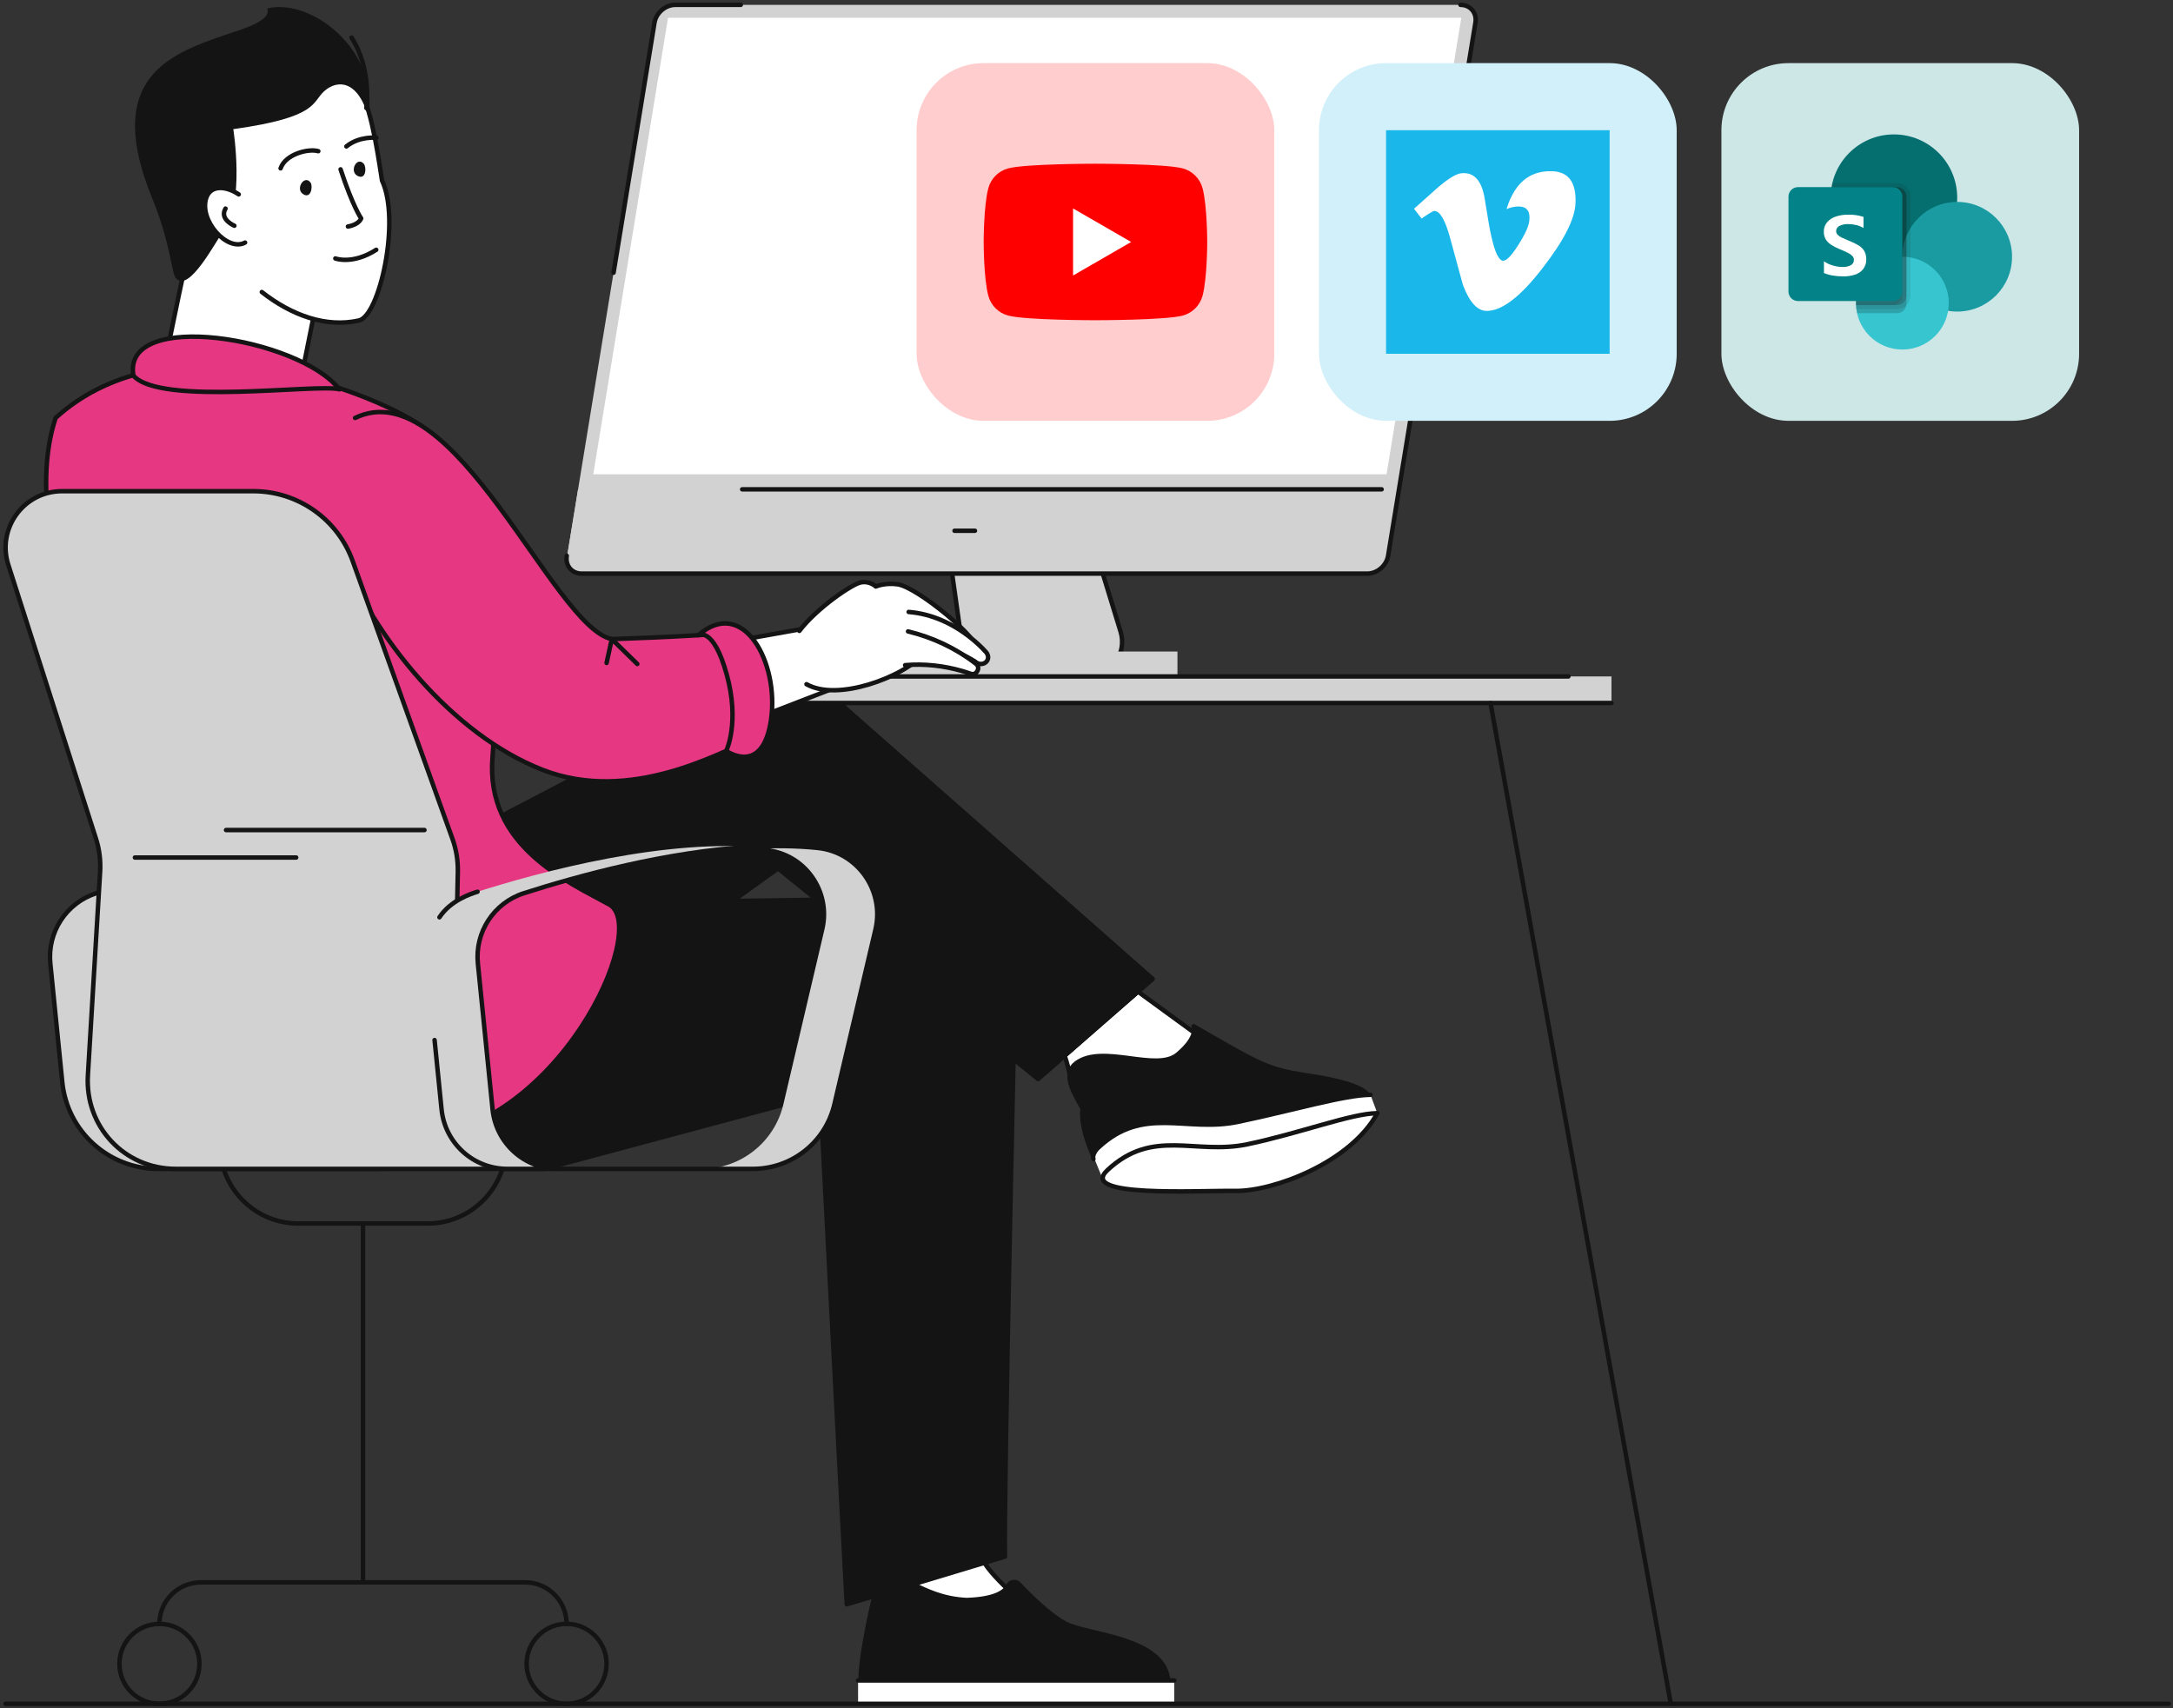
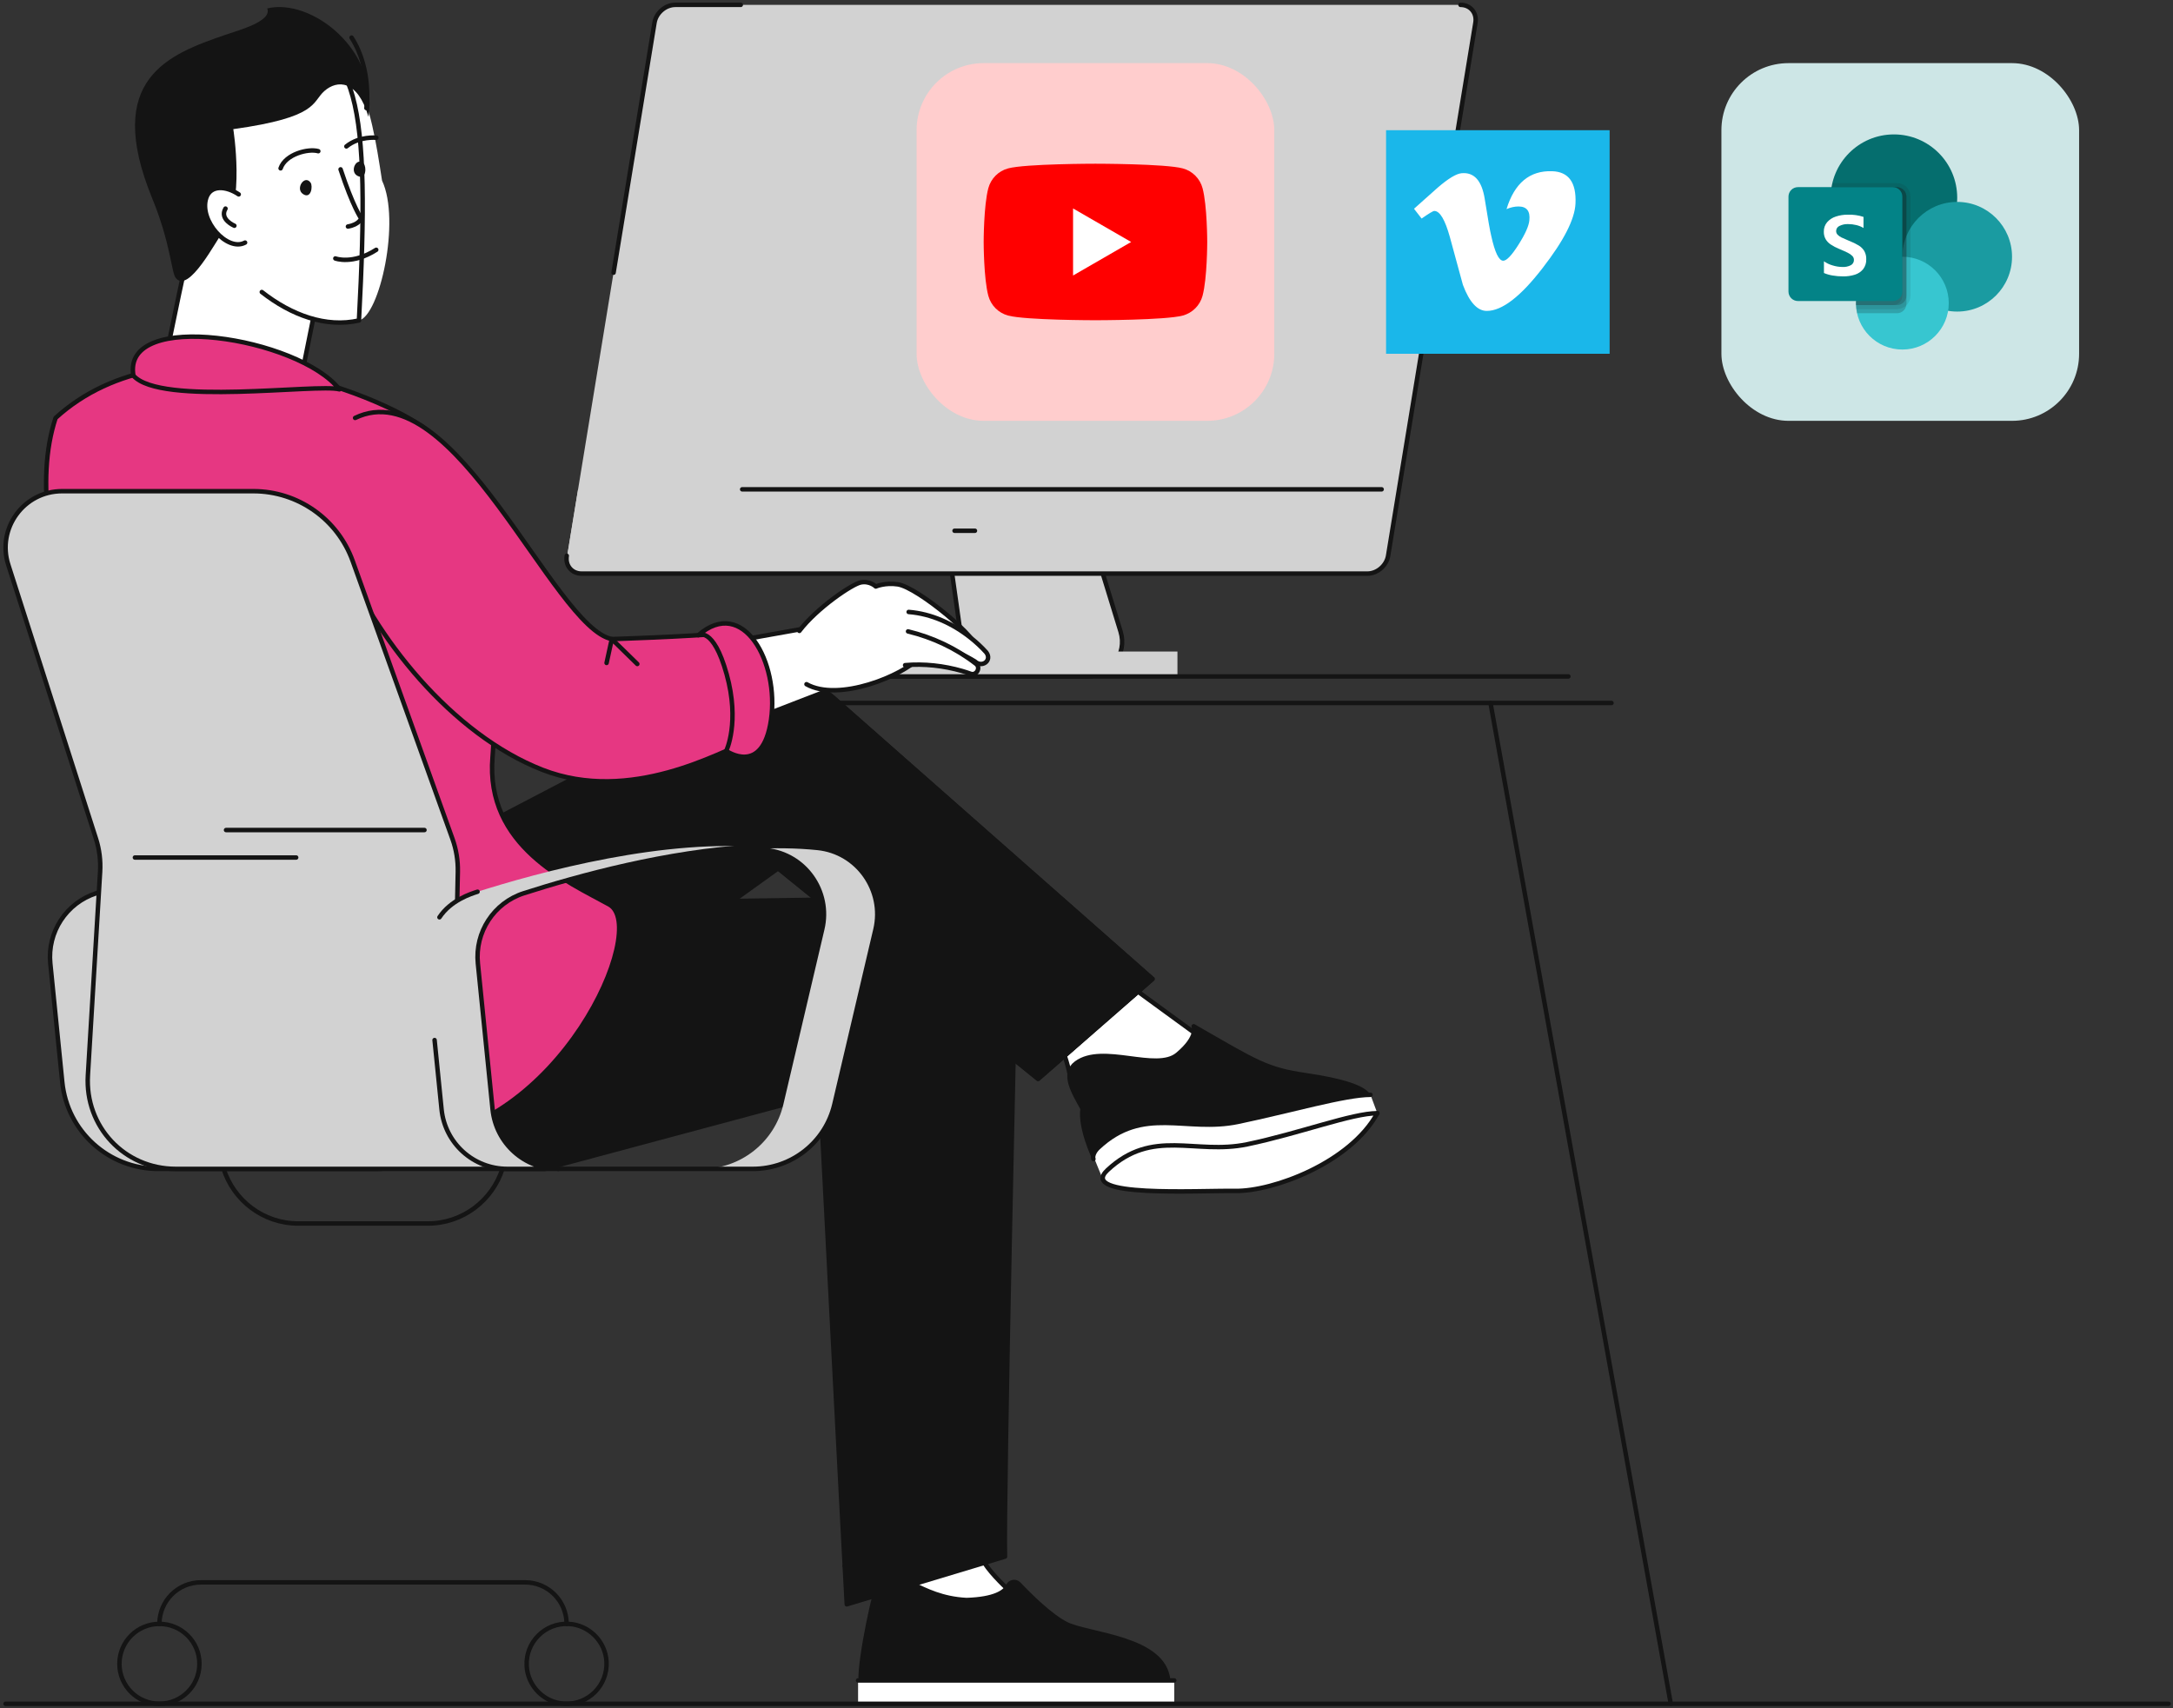
<svg xmlns="http://www.w3.org/2000/svg" width="486" height="382" viewBox="0 0 486 382" fill="none">
  <rect x="0" y="0" width="486" height="382" fill="#333333" stroke="none" />
  <path d="M72.918 56.996L67.062 86.024C66.574 89.029 42.088 94.766 35.844 87.65C37.363 76.354 46.984 34.319 46.984 34.319C46.984 34.319 74.273 26.675 72.918 56.996Z" fill="white" stroke="#141414" stroke-linecap="round" stroke-linejoin="round" />
  <path d="M61.275 10.079C17.995 17.637 51.834 78.105 80.284 71.673C84.897 70.63 89.653 49.304 85.446 40.389C82.834 23.515 80.336 6.75 61.275 10.079Z" fill="white" />
  <path d="M84.147 55.868C78.833 59.269 74.998 57.803 74.998 57.803L84.147 55.868Z" fill="white" />
  <path d="M84.147 55.868C78.833 59.269 74.998 57.803 74.998 57.803" stroke="#141414" stroke-linecap="round" stroke-linejoin="round" />
-   <path d="M58.551 65.31C65.203 70.525 72.922 73.337 80.281 71.673C84.894 70.63 89.65 49.304 85.443 40.389C82.831 23.515 80.333 6.75 61.272 10.079" stroke="#141414" stroke-linecap="round" stroke-linejoin="round" />
+   <path d="M58.551 65.31C65.203 70.525 72.922 73.337 80.281 71.673C82.831 23.515 80.333 6.75 61.272 10.079" stroke="#141414" stroke-linecap="round" stroke-linejoin="round" />
  <path d="M69.466 40.852C68.138 38.969 65.962 42.191 67.77 43.4C69.579 44.609 70.019 41.636 69.466 40.852Z" fill="#141414" />
  <path d="M81.347 36.606C79.793 34.904 78.038 38.374 79.984 39.346C81.93 40.319 81.993 37.315 81.347 36.606Z" fill="#141414" />
  <path d="M71.188 33.813C68.967 33.162 63.839 34.464 62.758 37.648" stroke="#141414" stroke-linecap="round" stroke-linejoin="round" />
  <path d="M76.172 37.873C78.948 46.304 80.776 48.845 80.776 48.845C80.776 48.845 80.368 50.216 77.818 50.661" stroke="#141414" stroke-linecap="round" stroke-linejoin="round" />
  <path d="M82.401 26.109C79.963 17.79 75.404 17.833 72.549 20.357C69.694 22.88 71.3 26.215 52.178 28.882C52.178 28.882 54.879 45.699 49.871 51.839C48.439 53.595 42.173 65.87 39.301 62.155C38.309 60.872 38.173 54.434 34.064 44.416C23.047 17.552 37.791 12.129 50.422 7.784C53.578 6.698 60.902 4.748 59.765 1.881C69.573 -0.499 84.812 11.176 82.401 26.109Z" fill="#141414" />
  <path d="M56.542 52.341C60.072 45.398 48.098 38.346 46.135 44.25C44.171 50.154 53.239 58.838 56.542 52.341Z" fill="white" />
  <path d="M52.42 50.487C52.42 50.487 49.007 49.062 50.435 46.651" stroke="#141414" stroke-linecap="round" stroke-linejoin="round" />
  <path d="M53.389 43.471C50.593 41.584 47.115 41.302 46.135 44.25C44.453 49.306 50.862 56.401 54.812 54.254" stroke="#141414" stroke-linecap="round" stroke-linejoin="round" />
  <path d="M78.629 8.407C83.215 15.54 81.949 24.169 81.949 24.169" stroke="#141414" stroke-linecap="round" stroke-linejoin="round" />
  <path d="M77.469 32.748C80.366 30.397 84.166 30.803 84.166 30.803" stroke="#141414" stroke-linecap="round" stroke-linejoin="round" />
  <path d="M84.177 261.423H40.663C33.072 261.423 26.715 255.674 25.954 248.121L22.665 215.48C21.959 208.471 26.244 201.918 32.953 199.768C48.346 194.835 76.335 187.349 98.651 189.639C107.581 190.556 113.64 199.164 111.587 207.902L102.405 246.981C100.417 255.442 92.868 261.423 84.177 261.423ZM90.995 246.981L100.177 207.902C102.242 199.116 96.099 190.533 87.118 189.627C64.831 187.378 36.929 194.838 21.561 199.762C14.845 201.914 10.549 208.465 11.255 215.48L13.93 242.023C15.039 253.038 24.311 261.423 35.382 261.423H72.767C81.458 261.423 89.007 255.442 90.995 246.981Z" fill="#D2D2D2" stroke="#141414" stroke-linecap="round" stroke-linejoin="round" />
-   <path d="M81.188 273.636V353.658" stroke="#141414" stroke-linecap="round" stroke-linejoin="round" />
  <path d="M35.656 363.177C35.656 358.051 39.812 353.895 44.938 353.895H117.437C122.563 353.895 126.719 358.051 126.719 363.177" stroke="#141414" stroke-linecap="round" stroke-linejoin="round" />
  <path d="M35.656 381.049C40.597 381.049 44.602 377.05 44.602 372.117C44.602 367.183 40.597 363.184 35.656 363.184C30.716 363.184 26.711 367.183 26.711 372.117C26.711 377.05 30.716 381.049 35.656 381.049Z" stroke="#141414" stroke-linecap="round" stroke-linejoin="round" />
  <path d="M135.648 371.651C135.917 376.955 131.56 381.313 126.255 381.044C121.714 380.814 118.023 377.123 117.793 372.582C117.524 367.277 121.881 362.92 127.186 363.189C131.728 363.419 135.418 367.109 135.648 371.651Z" stroke="#141414" stroke-linecap="round" stroke-linejoin="round" />
  <path d="M112.36 261.422C110.117 268.483 103.484 273.636 95.705 273.636H66.67C58.892 273.636 52.258 268.483 50.016 261.422" stroke="#141414" stroke-linecap="round" stroke-linejoin="round" />
  <path d="M234.552 207.223L270.464 233.412C270.464 233.412 251.909 246.472 246.632 246.507C241.354 246.542 239.203 240.057 239.203 240.057C239.203 240.057 236.066 223.249 222.972 217.777C209.877 212.305 234.552 207.223 234.552 207.223Z" fill="white" stroke="#141414" stroke-linecap="round" stroke-linejoin="round" />
  <path d="M223.707 275.575C223.707 275.575 218.697 343.146 219.135 347.083C219.573 351.02 229.285 358.869 229.285 358.869C229.285 358.869 217.821 365.89 208.912 366.211C200.003 366.531 195.768 364.353 195.695 361.61C195.622 358.867 196.076 356.475 197.602 351.016C199.127 345.556 201.508 276.803 201.508 276.803L223.707 275.575Z" fill="white" stroke="#141414" stroke-linecap="round" stroke-linejoin="round" />
  <path d="M261.258 375.828C260.457 366.242 243.32 365.688 238.435 363.201C235.016 361.461 230.591 357.138 227.866 354.271C227.161 353.529 225.948 353.724 225.483 354.636C224.721 356.132 222.388 357.649 216.174 357.854C205.184 357.296 201.778 350.223 196.516 354.22C195.903 354.282 192.275 370.86 192.494 375.828H261.258Z" fill="#141414" stroke="#141414" stroke-linecap="round" stroke-linejoin="round" />
  <path d="M191.914 381.055H262.629V375.829H191.914V381.055Z" fill="white" />
  <path d="M262.629 375.829H191.914" stroke="#141414" stroke-linecap="round" stroke-linejoin="round" />
  <path d="M199.236 354.138C195.626 363.419 196.295 373.746 196.295 373.746" stroke="#141414" stroke-linecap="round" stroke-linejoin="round" />
  <path d="M105.22 244.439C125.676 228.879 174.043 194.194 174.043 194.194L232.173 241.289L257.757 218.949L186.289 155.965C181.15 151.545 173.609 150.416 167.233 153.744L165.612 154.591C165.612 154.591 111.833 182.664 84.191 197.094L105.22 244.439Z" fill="#141414" />
  <path d="M105.22 244.439C125.676 228.879 174.043 194.194 174.043 194.194L232.173 241.289L257.757 218.949L186.289 155.965C181.15 151.545 173.609 150.416 167.233 153.744L165.612 154.591C165.612 154.591 111.833 182.664 84.191 197.094L105.22 244.439Z" stroke="#141414" stroke-linecap="round" stroke-linejoin="round" />
  <path d="M224.772 348.135C224.413 336.051 227.106 217.416 227.106 217.416C227.099 217.222 227.087 216.956 227.074 216.76C226.429 207.265 218.209 200.091 208.714 200.736L206.648 200.876L111.828 202.293C110.103 202.421 110.056 207.622 108.325 208.099C93.939 212.06 62.968 221.223 66.929 235.608C70.89 249.994 122.435 261.221 122.435 261.221L183.463 244.855C183.463 244.855 188.606 344.893 189.384 358.807L224.772 348.135Z" fill="#141414" stroke="#141414" stroke-linecap="round" stroke-linejoin="round" />
  <path d="M266.978 229.531C281.268 237.771 283.328 239.187 292.083 240.475C300.837 241.762 304.757 243.311 305.915 244.856C307.074 246.401 275.733 253.478 265.948 253.606C256.164 253.735 244.654 258.851 244.654 258.851C244.654 258.851 241.487 252.19 242.131 247.942C240.071 244.208 237.519 240.135 240.714 237.771C246.632 233.394 258.61 239.831 263.373 235.84C268.137 231.849 266.978 229.531 266.978 229.531Z" fill="#141414" stroke="#141414" stroke-linecap="round" stroke-linejoin="round" />
  <path d="M306.514 244.856C300.849 244.856 288.605 248.457 276.89 250.903C265.174 253.349 255.776 247.169 245.605 256.696C244.684 257.559 244.414 258.269 244.653 258.851C244.653 258.851 246.402 263.192 246.657 263.697C246.913 264.201 255.7 258.199 259.128 258.159C262.556 258.119 276.752 259.329 279.817 257.857C282.882 256.385 304.014 250.497 305.526 250.053C307.039 249.609 308.045 248.972 308.045 248.972L306.514 244.856Z" fill="white" />
  <path d="M246.656 263.696C246.912 264.201 255.699 258.199 259.127 258.159C262.555 258.118 276.751 259.328 279.816 257.856C282.881 256.384 304.013 250.496 305.525 250.052C307.038 249.609 308.044 248.971 308.044 248.971" stroke="#141414" stroke-linecap="round" stroke-linejoin="round" />
  <path d="M306.515 244.856C300.85 244.856 288.607 248.457 276.891 250.903C265.175 253.349 255.777 247.17 245.607 256.697C244.686 257.559 244.308 258.635 244.547 259.217" stroke="#141414" stroke-linecap="round" stroke-linejoin="round" />
  <path d="M247.668 261.717C257.838 252.19 267.237 258.37 278.952 255.923C290.668 253.477 302.383 248.971 308.048 248.971C301.997 260.043 284.746 266.48 276.249 266.352C267.752 266.223 241.082 267.886 247.668 261.717Z" fill="white" stroke="#141414" stroke-linecap="round" stroke-linejoin="round" />
  <path d="M174.044 194.194L232.174 241.289L257.758 218.949L186.29 155.965C181.151 151.545 173.61 150.416 167.234 153.744L174.044 194.194Z" fill="#141414" />
  <path d="M174.044 194.194L232.174 241.289L257.758 218.949L186.29 155.965C181.151 151.545 173.61 150.416 167.234 153.744" stroke="#141414" stroke-linecap="round" stroke-linejoin="round" />
  <path d="M250.622 141.261C252.15 146.243 248.424 151.284 243.213 151.284H178.809L208.764 150.504C212.648 150.403 215.578 146.941 215.035 143.094L205.748 77.31H231.002L250.622 141.261Z" fill="#D2D2D2" />
  <path d="M250.622 141.261C252.15 146.243 248.424 151.284 243.213 151.284H178.809L208.764 150.504C212.648 150.403 215.578 146.941 215.035 143.094L205.748 77.31H231.002L250.622 141.261Z" stroke="#141414" stroke-linecap="round" stroke-linejoin="round" />
  <path d="M305.909 128.287H130.194C127.989 128.287 126.494 126.501 126.855 124.298L146.383 5.076C146.744 2.873 148.824 1.087 151.029 1.087H326.744C328.949 1.087 330.444 2.873 330.083 5.076L310.555 124.298C310.194 126.501 308.114 128.287 305.909 128.287Z" fill="#D2D2D2" />
  <path d="M137.227 60.982L146.384 5.076C146.745 2.873 148.825 1.087 151.03 1.087H165.677" stroke="#141414" stroke-linecap="round" stroke-linejoin="round" />
  <path d="M312.99 109.438C311.445 118.873 310.448 124.958 310.448 124.958C310.147 126.797 308.411 128.287 306.571 128.287H129.534C127.694 128.287 126.447 126.797 126.748 124.958C126.748 124.958 127.745 118.873 129.29 109.438H312.99Z" fill="#D2D2D2" />
-   <path d="M132.684 106.083L149.408 3.976H326.829L310.105 106.083H132.684Z" fill="white" />
  <path d="M326.646 1.087C328.851 1.087 330.346 2.873 329.985 5.076L310.457 124.298C310.096 126.501 308.016 128.287 305.811 128.287H130.096C127.891 128.287 126.396 126.501 126.757 124.298" stroke="#141414" stroke-linecap="round" stroke-linejoin="round" />
  <path d="M165.992 109.438H309.009" stroke="#141414" stroke-linecap="round" stroke-linejoin="round" />
  <path d="M213.488 118.703H218.05" stroke="#141414" stroke-linecap="round" stroke-linejoin="round" />
  <path d="M263.34 145.716H142.535V151.284H263.34V145.716Z" fill="#D2D2D2" />
-   <path d="M360.415 151.284H16.516V157.225H360.415V151.284Z" fill="#D2D2D2" />
  <path d="M23.746 151.284H350.778" stroke="#141414" stroke-linecap="round" stroke-linejoin="round" />
  <path d="M15.902 157.225H360.414" stroke="#141414" stroke-linecap="round" stroke-linejoin="round" />
  <path d="M12.435 93.473C38.446 69.783 84.656 87.828 95.392 96.075C106.129 104.322 111.855 149.272 110.16 169.254C108.465 189.237 126.989 197.178 136.254 202.294C145.518 207.41 124.876 253.131 91.712 254.866C62.576 256.39 40.078 221.889 33.705 194.093C27.332 166.297 3.097 121.831 12.435 93.473Z" fill="#E63782" stroke="#141414" stroke-linecap="round" stroke-linejoin="round" />
  <path d="M147.588 168.98C166.481 161.667 188.075 153.308 188.075 153.308C191.006 151.998 192.802 148.885 192.242 145.643C191.576 141.783 187.831 139.199 183.879 139.871C183.879 139.871 153.617 145.338 135.664 148.267L147.588 168.98Z" fill="white" stroke="#141414" stroke-linecap="round" stroke-linejoin="round" />
  <path d="M176.477 147.049C178.602 160.494 200.88 152.308 205.659 147.049C210.438 141.79 216.637 146.502 218.166 144.989C219.694 143.476 205.364 131.376 200.795 130.691C197.949 130.265 195.869 131.173 195.869 131.173C195.869 131.173 194.557 129.86 192.498 130.265C189.85 130.785 175.504 140.895 176.477 147.049Z" fill="white" />
  <path d="M180.371 153.024C187.512 157.053 201.926 151.158 205.66 147.049C210.439 141.79 216.638 146.502 218.166 144.989C219.695 143.476 205.364 131.376 200.796 130.691C197.95 130.265 195.87 131.173 195.87 131.173C195.87 131.173 194.557 129.86 192.498 130.265C190.609 130.636 182.769 135.886 178.781 141.1" stroke="#141414" stroke-linecap="round" stroke-linejoin="round" />
  <path d="M203.225 136.864C208.352 137.262 213.113 139.478 217.057 142.611C218.322 143.617 219.509 144.706 220.587 145.909C221.942 147.716 219.633 149.428 218.049 147.929C213.747 145.273 208.452 143.548 203.425 144.443C197.693 145.217 197.448 136.402 203.225 136.864Z" fill="white" />
  <path d="M203.227 136.864C208.353 137.262 213.114 139.478 217.059 142.611C218.323 143.617 219.51 144.706 220.588 145.909C221.943 147.716 219.634 149.428 218.05 147.929C213.748 145.273 208.453 143.548 203.426 144.443" stroke="#141414" stroke-linecap="round" stroke-linejoin="round" />
  <path d="M203.083 141.212C208.592 142.546 213.802 144.997 218.276 148.462C219.421 149.297 218.377 151.185 217.072 150.684C216.457 150.463 215.821 150.256 215.194 150.072C211.065 148.887 206.695 148.394 202.427 148.765C196.551 148.96 197.323 140.006 203.083 141.212Z" fill="white" />
  <path d="M203.086 141.213C208.595 142.547 213.805 144.997 218.279 148.462C219.424 149.298 218.38 151.186 217.075 150.684C216.46 150.463 215.824 150.256 215.197 150.072C211.068 148.887 206.698 148.395 202.43 148.766" stroke="#141414" stroke-linecap="round" stroke-linejoin="round" />
  <path d="M79.419 93.472C101.547 82.783 123.785 140.38 136.828 142.926C136.828 142.926 152.969 142.454 163.278 141.546C170.349 145.796 173.286 163.637 167.234 165.865C161.182 168.093 141.072 179.876 121.32 172.168C86.479 158.57 59.267 103.207 79.419 93.472Z" fill="#E63782" />
  <path d="M79.421 93.472C101.548 82.783 123.787 140.38 136.83 142.926C136.83 142.926 152.971 142.454 163.28 141.546C170.351 145.796 173.288 163.637 167.236 165.865C161.184 168.093 141.074 179.876 121.322 172.168C101.141 164.292 83.52 142.403 76.18 123.485" stroke="#141414" stroke-linecap="round" stroke-linejoin="round" />
  <path d="M39.321 261.422C27.838 261.422 18.966 251.985 19.656 240.505L22.391 194.972C22.541 192.467 22.232 189.975 21.477 187.617L1.86 126.326C-0.747 118.18 5.33 109.854 13.883 109.854H56.663C66.626 109.854 75.516 116.108 78.883 125.485L101.195 187.617C102.041 189.975 102.448 192.467 102.395 194.972L101.437 240.505C101.195 251.985 110.436 261.422 121.918 261.422H39.321Z" fill="#D2D2D2" stroke="#141414" stroke-linecap="round" stroke-linejoin="round" />
  <path d="M50.555 185.638H94.933" stroke="#141414" stroke-linecap="round" stroke-linejoin="round" />
  <path d="M30.172 191.785H66.239" stroke="#141414" stroke-linecap="round" stroke-linejoin="round" />
  <path d="M168.387 261.423H124.874C117.283 261.423 110.926 255.674 110.165 248.121L106.876 215.48C106.17 208.471 110.455 201.917 117.164 199.768C132.557 194.835 160.546 187.349 182.862 189.639C191.792 190.555 197.851 199.164 195.798 207.902L186.616 246.981C184.628 255.442 177.079 261.423 168.387 261.423ZM175.206 246.981L184.388 207.902C186.442 199.164 180.382 190.555 171.453 189.639C149.136 187.349 121.147 194.835 105.754 199.768C99.046 201.917 94.76 208.471 95.466 215.48L98.755 248.121C99.516 255.674 105.873 261.423 113.464 261.423H156.978C165.669 261.423 173.218 255.442 175.206 246.981Z" fill="#D2D2D2" />
  <path d="M97.195 232.611L98.758 248.12C99.519 255.673 105.876 261.422 113.467 261.422H124.877C117.286 261.422 110.929 255.673 110.168 248.12L106.879 215.479C106.173 208.47 110.458 201.917 117.167 199.767C129.327 195.87 149.347 190.382 168.222 189.376" stroke="#141414" stroke-linecap="round" stroke-linejoin="round" />
  <path d="M124.875 261.422H168.389C177.08 261.422 184.629 255.441 186.617 246.98L195.799 207.902C197.853 199.163 191.793 190.555 182.863 189.639C178.176 189.158 173.239 189.109 168.221 189.376C169.31 189.443 170.388 189.529 171.454 189.639" stroke="#141414" stroke-linecap="round" stroke-linejoin="round" />
  <path d="M98.285 205.152C100.807 201.336 105.353 199.889 106.805 199.434" stroke="#141414" stroke-linecap="round" stroke-linejoin="round" />
  <path d="M30.169 85.333C24.824 68.394 68.266 75.403 76.444 87.808C84.622 100.214 30.169 85.333 30.169 85.333Z" fill="#E63782" />
  <path d="M29.84 84.01C27.206 69.089 66.816 75.463 75.915 87.075C71.056 85.746 35.825 90.847 29.84 84.01Z" stroke="#141414" stroke-linecap="round" stroke-linejoin="round" />
  <path d="M156.18 142.062C166.258 133.281 174.295 148.201 172.447 160.969C170.599 173.737 162.427 167.942 162.427 167.942C162.427 167.942 165.525 161.575 162.512 150.767C159.5 139.959 156.18 142.062 156.18 142.062Z" fill="#E63782" />
  <path d="M156.18 142.062C166.258 133.281 174.295 148.201 172.447 160.969C170.599 173.737 162.427 167.942 162.427 167.942C162.427 167.942 165.525 161.575 162.512 150.767C159.5 139.959 156.18 142.062 156.18 142.062Z" stroke="#141414" stroke-linecap="round" stroke-linejoin="round" />
  <path d="M213.485 333.822L188.922 350.224L204.198 346.642" stroke="#141414" stroke-linecap="round" stroke-linejoin="round" />
  <path d="M238.489 217.159L228.399 232.233H220.996" stroke="#141414" stroke-linecap="round" stroke-linejoin="round" />
  <path d="M227.227 234.49L235.196 227.973" stroke="#141414" stroke-linecap="round" stroke-linejoin="round" />
  <path d="M1.25 381.056L485 381.056" stroke="#141414" stroke-linecap="round" stroke-linejoin="round" />
  <path d="M135.664 148.267L136.83 142.927L142.535 148.502" stroke="#141414" stroke-linecap="round" stroke-linejoin="round" />
  <path d="M333.359 157.224L373.675 381.056" stroke="#141414" stroke-linecap="round" stroke-linejoin="round" />
  <rect x="205" y="14.118" width="80" height="80" rx="15" fill="#FFCDCD" />
  <path d="M268.954 42.083C268.378 39.931 266.687 38.239 264.534 37.663C260.636 36.617 245 36.617 245 36.617C245 36.617 229.364 36.617 225.466 37.663C223.313 38.239 221.622 39.931 221.045 42.083C220 45.981 220 54.118 220 54.118C220 54.118 220 62.255 221.045 66.153C221.622 68.306 223.313 69.997 225.466 70.573C229.364 71.619 245 71.619 245 71.619C245 71.619 260.636 71.619 264.534 70.573C266.687 69.997 268.378 68.306 268.954 66.153C270 62.255 270 54.118 270 54.118C270 54.118 269.996 45.981 268.954 42.083Z" fill="#FF0000" />
  <path d="M239.995 61.618L252.985 54.119L239.995 46.62V61.618Z" fill="white" />
-   <rect x="295" y="14.118" width="80" height="80" rx="15" fill="#D2F0FA" />
  <g clip-path="url(#clip0_1902_48936)">
    <path d="M360 29.118H310V79.118H360V29.118Z" fill="#1AB7EA" />
    <path d="M352.365 45.514C352.204 49.031 349.748 53.846 344.996 59.959C340.083 66.342 335.927 69.535 332.528 69.535C330.421 69.535 328.639 67.592 327.183 63.703C326.21 60.139 325.239 56.574 324.267 53.01C323.185 49.123 322.026 47.178 320.785 47.178C320.515 47.178 319.569 47.746 317.949 48.879L316.25 46.69C318.033 45.123 319.792 43.557 321.522 41.988C323.901 39.934 325.688 38.853 326.877 38.744C329.688 38.473 331.419 40.395 332.069 44.509C332.771 48.948 333.257 51.709 333.53 52.789C334.341 56.472 335.233 58.312 336.207 58.312C336.962 58.312 338.099 57.117 339.614 54.727C341.126 52.339 341.937 50.522 342.046 49.272C342.263 47.211 341.452 46.178 339.614 46.178C338.749 46.178 337.857 46.377 336.939 46.77C338.716 40.955 342.108 38.13 347.116 38.291C350.829 38.4 352.58 40.808 352.365 45.514Z" fill="white" />
  </g>
  <rect x="385" y="14.118" width="80" height="80" rx="15" fill="#CDE6E6" />
  <path d="M423.585 58.364C431.401 58.364 437.737 52.029 437.737 44.213C437.737 36.397 431.401 30.061 423.585 30.061C415.769 30.061 409.434 36.397 409.434 44.213C409.434 52.029 415.769 58.364 423.585 58.364Z" fill="#056E6E" />
  <path d="M437.736 69.684C444.51 69.684 450 64.193 450 57.42C450 50.646 444.51 45.156 437.736 45.156C430.963 45.156 425.473 50.646 425.473 57.42C425.473 64.193 430.963 69.684 437.736 69.684Z" fill="#1A9BA1" />
  <path d="M425.471 78.175C431.202 78.175 435.848 73.529 435.848 67.798C435.848 62.067 431.202 57.421 425.471 57.421C419.74 57.421 415.094 62.067 415.094 67.798C415.094 73.529 419.74 78.175 425.471 78.175Z" fill="#37C6D0" />
  <path opacity="0.2" d="M426.382 43.973V67.935C426.384 68.058 426.371 68.18 426.345 68.299C426.262 68.791 426.007 69.238 425.626 69.559C425.244 69.881 424.761 70.057 424.262 70.055H415.338C415.274 69.755 415.219 69.454 415.183 69.145C415.137 68.844 415.11 68.54 415.101 68.236C415.092 68.09 415.092 67.944 415.092 67.799C415.092 65.746 415.701 63.74 416.841 62.034C417.981 60.327 419.601 58.996 421.496 58.21C418.142 57.708 415.08 56.019 412.866 53.449C410.652 50.88 409.434 47.601 409.434 44.209C409.431 43.42 409.498 42.631 409.634 41.853H424.262C424.54 41.853 424.816 41.907 425.074 42.014C425.331 42.12 425.565 42.276 425.762 42.473C425.959 42.67 426.115 42.904 426.221 43.161C426.328 43.419 426.382 43.694 426.382 43.973Z" fill="#141414" />
  <path opacity="0.1" d="M427.291 43.973V66.116C427.284 66.917 426.962 67.683 426.396 68.25C425.829 68.816 425.063 69.138 424.262 69.145H415.183C415.137 68.844 415.11 68.54 415.101 68.236C415.092 68.09 415.092 67.945 415.092 67.799C415.092 65.747 415.701 63.74 416.841 62.034C417.981 60.327 419.601 58.997 421.496 58.21C418.142 57.708 415.08 56.019 412.866 53.449C410.652 50.88 409.434 47.601 409.434 44.21C409.431 43.42 409.498 42.632 409.634 41.853C409.679 41.544 409.743 41.244 409.816 40.944H424.262C425.064 40.947 425.833 41.267 426.401 41.834C426.968 42.402 427.288 43.171 427.291 43.973Z" fill="#141414" />
  <path opacity="0.2" d="M426.382 43.973V66.116C426.382 66.394 426.328 66.67 426.221 66.928C426.115 67.185 425.959 67.419 425.762 67.616C425.565 67.813 425.331 67.969 425.074 68.075C424.816 68.181 424.54 68.236 424.262 68.236H415.101C415.092 68.09 415.092 67.944 415.092 67.799C415.092 65.746 415.701 63.74 416.841 62.034C417.981 60.327 419.601 58.996 421.496 58.21C418.142 57.708 415.08 56.019 412.866 53.449C410.652 50.88 409.434 47.601 409.434 44.209C409.431 43.42 409.498 42.631 409.634 41.853H424.262C424.54 41.853 424.816 41.907 425.074 42.014C425.331 42.12 425.565 42.276 425.762 42.473C425.959 42.67 426.115 42.904 426.221 43.161C426.328 43.419 426.382 43.694 426.382 43.973Z" fill="#141414" />
  <path opacity="0.1" d="M425.472 43.973V66.116C425.472 66.394 425.418 66.67 425.311 66.928C425.205 67.185 425.049 67.419 424.852 67.616C424.655 67.813 424.421 67.969 424.164 68.075C423.907 68.181 423.631 68.236 423.352 68.236H415.101C415.092 68.09 415.092 67.944 415.092 67.799C415.092 65.746 415.701 63.74 416.841 62.034C417.981 60.327 419.601 58.996 421.496 58.21C418.142 57.708 415.08 56.019 412.866 53.449C410.652 50.88 409.434 47.601 409.434 44.209C409.431 43.42 409.498 42.631 409.634 41.853H423.352C423.631 41.853 423.907 41.907 424.164 42.014C424.421 42.12 424.655 42.276 424.852 42.473C425.049 42.67 425.205 42.904 425.311 43.161C425.418 43.419 425.472 43.694 425.472 43.973Z" fill="#141414" />
  <path d="M423.35 41.853H402.122C400.95 41.853 400 42.803 400 43.976V65.203C400 66.376 400.95 67.326 402.122 67.326H423.35C424.522 67.326 425.472 66.376 425.472 65.203V43.976C425.472 42.803 424.522 41.853 423.35 41.853Z" fill="#038387" />
  <path d="M409.435 54.671C408.97 54.363 408.581 53.953 408.3 53.471C408.026 52.968 407.889 52.402 407.904 51.829C407.88 51.054 408.141 50.298 408.639 49.703C409.162 49.108 409.838 48.668 410.593 48.43C411.454 48.146 412.356 48.005 413.263 48.015C414.455 47.971 415.646 48.138 416.78 48.508V50.991C416.287 50.692 415.749 50.473 415.188 50.341C414.579 50.191 413.954 50.116 413.328 50.117C412.667 50.093 412.011 50.232 411.416 50.522C411.192 50.619 411 50.779 410.865 50.983C410.731 51.187 410.658 51.426 410.658 51.671C410.655 51.974 410.77 52.266 410.979 52.485C411.227 52.742 411.52 52.952 411.844 53.104C412.206 53.284 412.748 53.523 413.468 53.821C413.547 53.846 413.625 53.877 413.7 53.913C414.409 54.191 415.094 54.529 415.746 54.923C416.241 55.228 416.655 55.646 416.956 56.142C417.266 56.704 417.417 57.339 417.393 57.98C417.428 58.775 417.185 59.558 416.705 60.193C416.226 60.778 415.585 61.208 414.863 61.431C414.015 61.697 413.129 61.826 412.24 61.813C411.443 61.816 410.648 61.751 409.862 61.617C409.198 61.511 408.55 61.324 407.932 61.059V58.435C408.524 58.857 409.185 59.172 409.885 59.365C410.582 59.583 411.306 59.698 412.035 59.709C412.71 59.752 413.384 59.609 413.983 59.295C414.188 59.178 414.357 59.008 414.472 58.802C414.588 58.597 414.645 58.364 414.639 58.128C414.641 57.962 414.609 57.798 414.546 57.645C414.483 57.491 414.389 57.352 414.272 57.235C413.976 56.944 413.633 56.706 413.258 56.528C412.827 56.311 412.19 56.026 411.346 55.672C410.677 55.403 410.038 55.067 409.435 54.671Z" fill="white" />
  <defs>
    <clipPath id="clip0_1902_48936">
      <rect width="50" height="50" fill="white" transform="translate(310 29.118)" />
    </clipPath>
  </defs>
</svg>